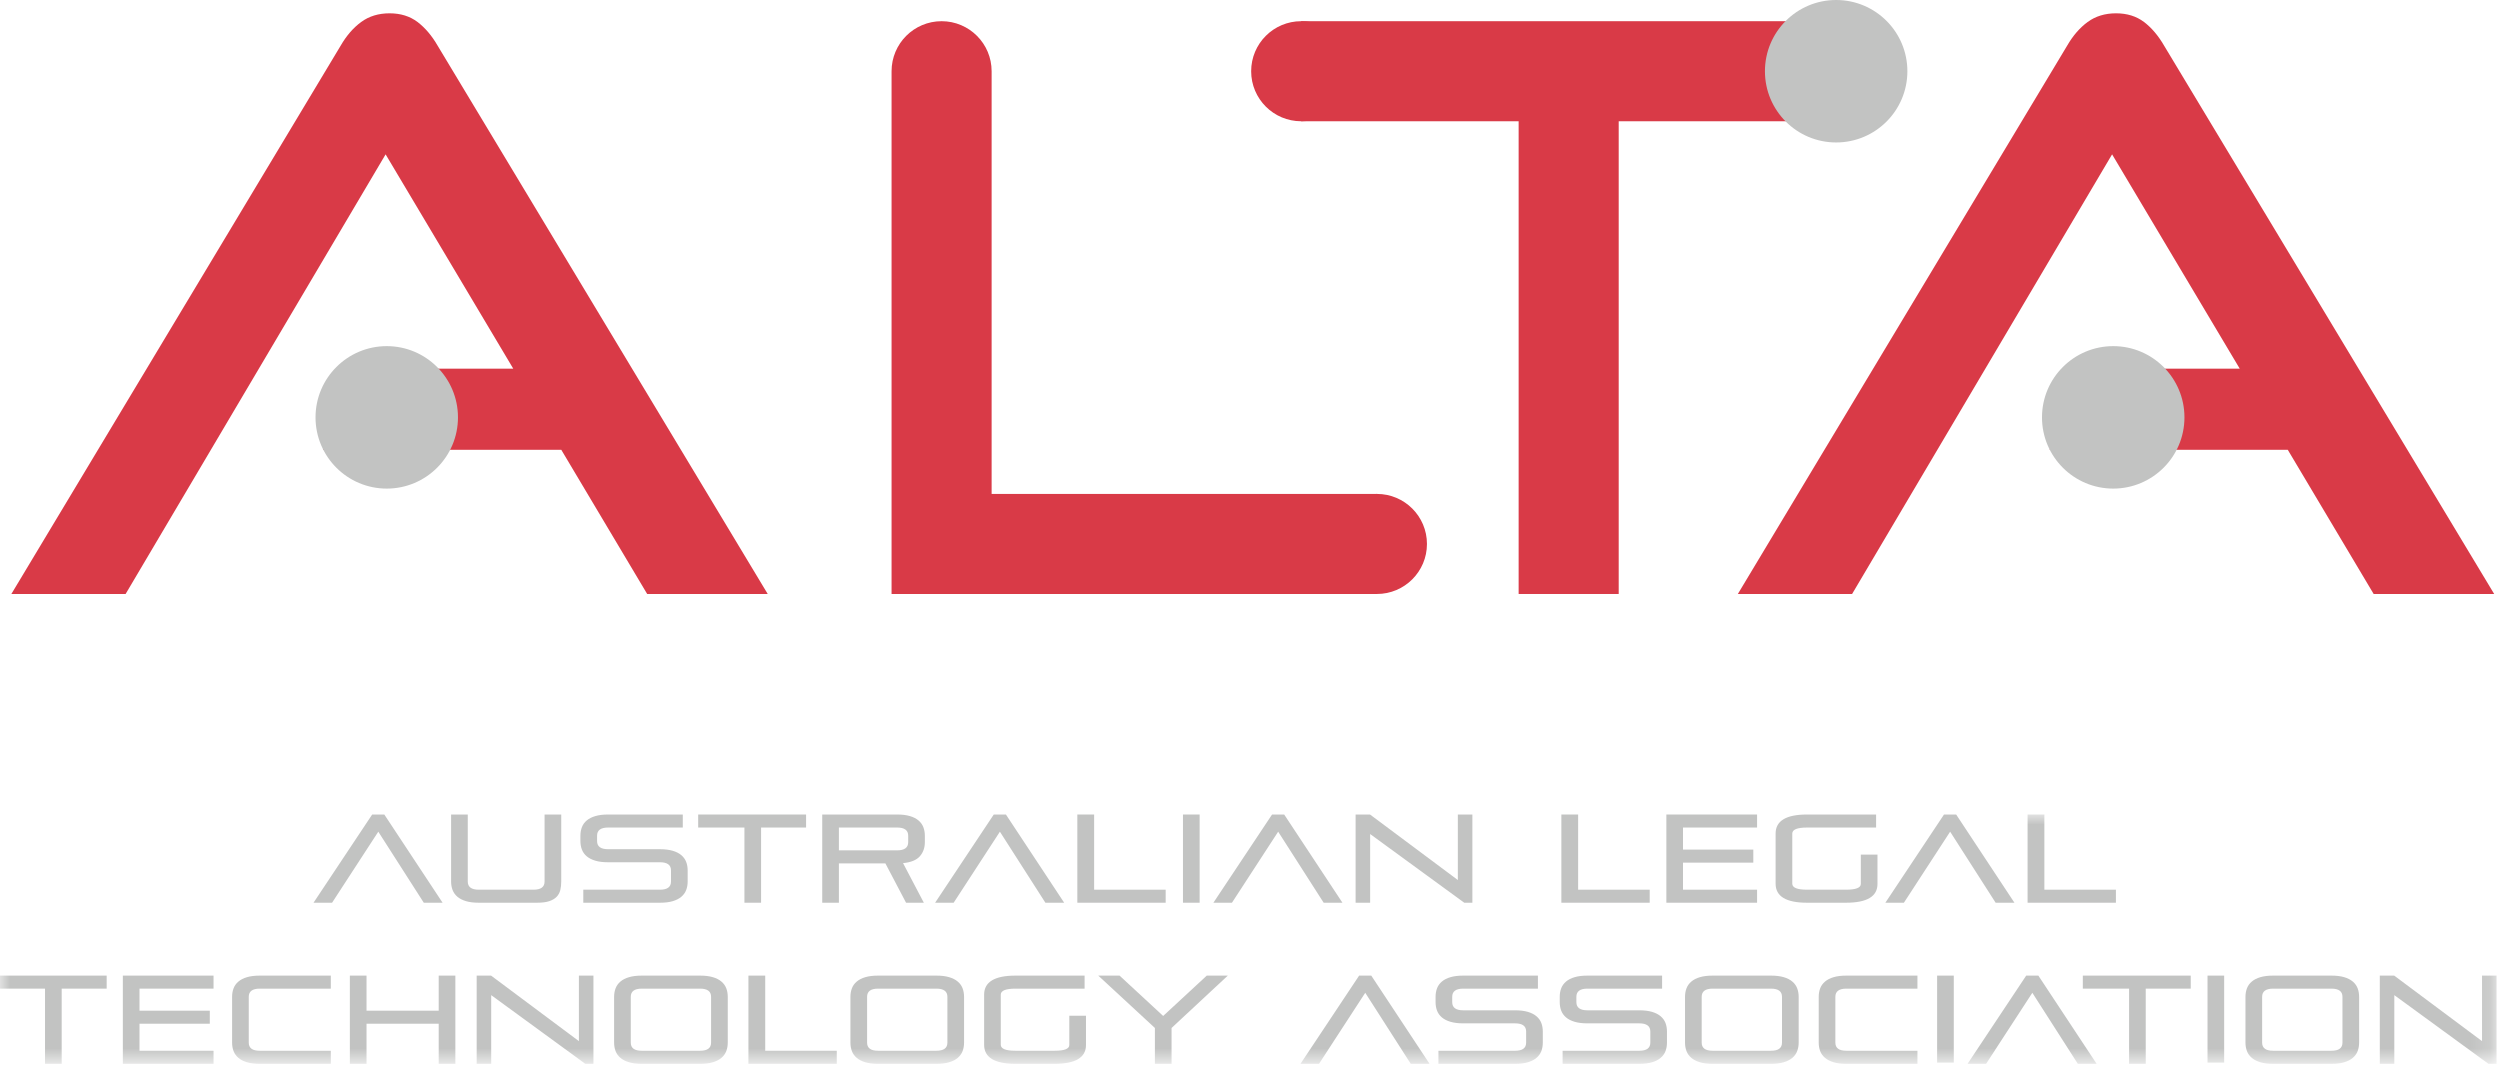
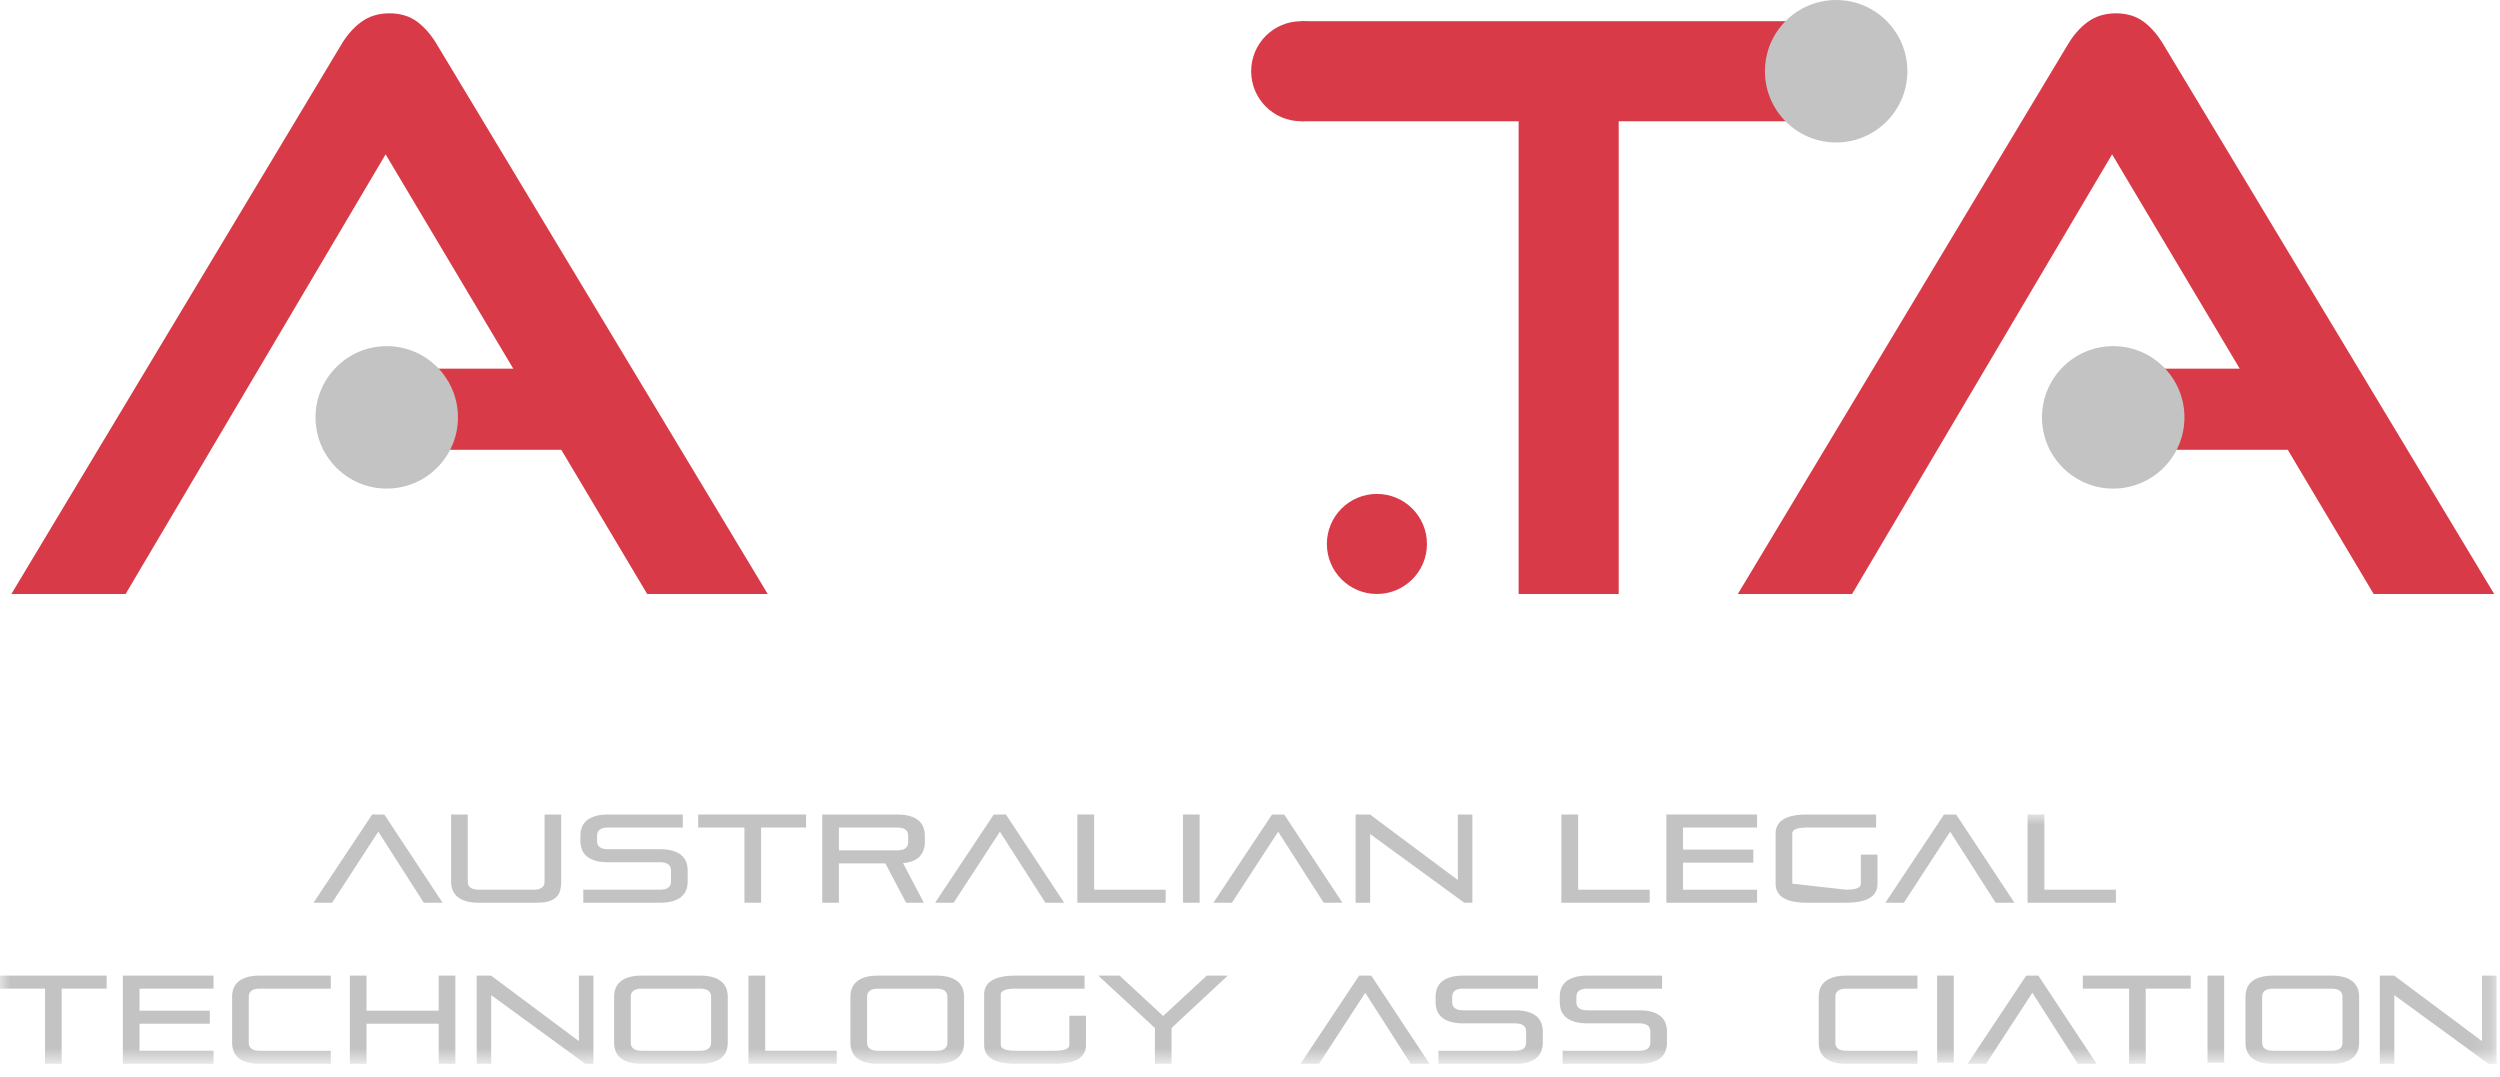
<svg xmlns="http://www.w3.org/2000/svg" xmlns:xlink="http://www.w3.org/1999/xlink" width="123px" height="53px" viewBox="0 0 123 53">
  <title>logo-alta-dark</title>
  <defs>
    <polygon id="path-1" points="0 -3.55271368e-15 122.831 -3.55271368e-15 122.831 12.206 0 12.206" />
  </defs>
  <g id="Page-1" stroke="none" stroke-width="1" fill="none" fill-rule="evenodd">
    <g id="logo-alta-dark">
      <polyline id="Fill-1" fill="#C2C3C2" points="20.85 44.414 18.612 40.919 16.338 44.414 15.425 44.414 18.311 40.074 18.908 40.074 21.775 44.414 20.85 44.414" />
      <path d="M23.557,44.414 C23.31,44.414 23.101,44.389 22.928,44.337 C22.755,44.285 22.614,44.214 22.505,44.121 C22.397,44.029 22.317,43.919 22.268,43.791 C22.219,43.664 22.194,43.523 22.194,43.366 L22.194,40.074 L23.014,40.074 L23.014,43.372 C23.014,43.64 23.195,43.773 23.557,43.773 L26.251,43.773 C26.612,43.773 26.793,43.64 26.793,43.372 L26.793,40.074 L27.613,40.074 L27.613,43.366 C27.613,43.523 27.598,43.664 27.567,43.791 C27.536,43.919 27.476,44.029 27.388,44.121 C27.299,44.214 27.178,44.285 27.025,44.337 C26.87,44.389 26.67,44.414 26.423,44.414 L23.557,44.414" id="Fill-2" fill="#C2C3C2" />
      <path d="M28.698,44.414 L28.698,43.773 L32.471,43.773 C32.832,43.773 33.013,43.64 33.013,43.372 L33.013,42.823 C33.013,42.557 32.832,42.423 32.471,42.423 L29.919,42.423 C29.672,42.423 29.463,42.398 29.29,42.346 C29.117,42.294 28.976,42.223 28.867,42.13 C28.758,42.037 28.679,41.928 28.63,41.8 C28.581,41.673 28.556,41.531 28.556,41.375 L28.556,41.122 C28.556,40.966 28.581,40.824 28.63,40.696 C28.679,40.569 28.758,40.459 28.867,40.367 C28.976,40.275 29.117,40.202 29.29,40.152 C29.463,40.1 29.672,40.074 29.919,40.074 L33.593,40.074 L33.593,40.715 L29.919,40.715 C29.557,40.715 29.376,40.849 29.376,41.116 L29.376,41.381 C29.376,41.649 29.557,41.781 29.919,41.781 L32.471,41.781 C32.717,41.781 32.927,41.808 33.1,41.859 C33.272,41.91 33.413,41.982 33.522,42.074 C33.63,42.167 33.71,42.277 33.759,42.404 C33.809,42.531 33.833,42.674 33.833,42.829 L33.833,43.366 C33.833,43.523 33.809,43.664 33.759,43.791 C33.71,43.919 33.63,44.029 33.522,44.121 C33.413,44.214 33.272,44.285 33.1,44.337 C32.927,44.389 32.717,44.414 32.471,44.414 L28.698,44.414" id="Fill-3" fill="#C2C3C2" />
      <polyline id="Fill-4" fill="#C2C3C2" points="36.626 44.414 36.626 40.715 34.351 40.715 34.351 40.074 39.659 40.074 39.659 40.715 37.445 40.715 37.445 44.414 36.626 44.414" />
      <path d="M44.683,41.116 C44.683,40.849 44.502,40.715 44.14,40.715 L41.274,40.715 L41.274,41.837 L44.14,41.837 C44.502,41.837 44.683,41.703 44.683,41.437 L44.683,41.116 Z M44.578,44.414 L43.561,42.479 L41.274,42.479 L41.274,44.414 L40.454,44.414 L40.454,40.074 L44.14,40.074 C44.387,40.074 44.596,40.1 44.769,40.152 C44.942,40.202 45.082,40.275 45.191,40.367 C45.3,40.459 45.379,40.569 45.428,40.696 C45.478,40.824 45.503,40.966 45.503,41.122 L45.503,41.43 C45.503,41.71 45.42,41.943 45.256,42.13 C45.091,42.317 44.816,42.429 44.43,42.466 L45.453,44.414 L44.578,44.414 L44.578,44.414 Z" id="Fill-5" fill="#C2C3C2" />
      <polyline id="Fill-6" fill="#C2C3C2" points="51.433 44.414 49.195 40.919 46.92 44.414 46.008 44.414 48.893 40.074 49.491 40.074 52.357 44.414 51.433 44.414" />
      <polyline id="Fill-7" fill="#C2C3C2" points="53.005 44.414 53.005 40.074 53.831 40.074 53.831 43.773 57.351 43.773 57.351 44.414 53.005 44.414" />
      <polygon id="Fill-8" fill="#C2C3C2" points="58.202 44.414 59.022 44.414 59.022 40.074 58.202 40.074" />
      <polyline id="Fill-9" fill="#C2C3C2" points="65.124 44.414 62.886 40.919 60.612 44.414 59.699 44.414 62.585 40.074 63.182 40.074 66.048 44.414 65.124 44.414" />
      <polyline id="Fill-10" fill="#C2C3C2" points="72.041 44.414 67.411 41.035 67.411 44.414 66.696 44.414 66.696 40.074 67.405 40.074 71.726 43.298 71.726 40.074 72.441 40.074 72.441 44.414 72.041 44.414" />
      <polyline id="Fill-11" fill="#C2C3C2" points="76.819 44.414 76.819 40.074 77.644 40.074 77.644 43.773 81.165 43.773 81.165 44.414 76.819 44.414" />
      <polyline id="Fill-12" fill="#C2C3C2" points="81.985 44.414 81.985 40.074 86.448 40.074 86.448 40.715 82.804 40.715 82.804 41.8 86.263 41.8 86.263 42.442 82.804 42.442 82.804 43.773 86.448 43.773 86.448 44.414 81.985 44.414" />
-       <path d="M88.907,44.414 C87.876,44.414 87.36,44.102 87.36,43.477 L87.36,41.011 C87.36,40.387 87.876,40.074 88.907,40.074 L92.304,40.074 L92.304,40.715 L88.907,40.715 C88.422,40.715 88.18,40.814 88.18,41.011 L88.18,43.477 C88.18,43.674 88.422,43.773 88.907,43.773 L90.825,43.773 C91.309,43.773 91.552,43.678 91.552,43.489 L91.552,42.047 L92.372,42.047 L92.372,43.489 C92.372,44.106 91.856,44.414 90.825,44.414 L88.907,44.414" id="Fill-13" fill="#C2C3C2" />
+       <path d="M88.907,44.414 C87.876,44.414 87.36,44.102 87.36,43.477 L87.36,41.011 C87.36,40.387 87.876,40.074 88.907,40.074 L92.304,40.074 L92.304,40.715 L88.907,40.715 C88.422,40.715 88.18,40.814 88.18,41.011 L88.18,43.477 L90.825,43.773 C91.309,43.773 91.552,43.678 91.552,43.489 L91.552,42.047 L92.372,42.047 L92.372,43.489 C92.372,44.106 91.856,44.414 90.825,44.414 L88.907,44.414" id="Fill-13" fill="#C2C3C2" />
      <polyline id="Fill-14" fill="#C2C3C2" points="98.185 44.414 95.947 40.919 93.672 44.414 92.76 44.414 95.645 40.074 96.243 40.074 99.11 44.414 98.185 44.414" />
      <g id="Group-38" transform="translate(0, 40.074)">
        <mask id="mask-2" fill="white">
          <use xlink:href="#path-1" />
        </mask>
        <g id="Clip-16" />
        <polyline id="Fill-15" fill="#C2C3C2" mask="url(#mask-2)" points="99.757 4.34 99.757 -3.55271368e-15 100.583 -3.55271368e-15 100.583 3.699 104.103 3.699 104.103 4.34 99.757 4.34" />
        <polyline id="Fill-17" fill="#C2C3C2" mask="url(#mask-2)" points="2.215 12.266 2.215 8.567 -0.06 8.567 -0.06 7.926 5.248 7.926 5.248 8.567 3.035 8.567 3.035 12.266 2.215 12.266" />
        <polyline id="Fill-18" fill="#C2C3C2" mask="url(#mask-2)" points="6.044 12.266 6.044 7.926 10.506 7.926 10.506 8.567 6.863 8.567 6.863 9.652 10.322 9.652 10.322 10.293 6.863 10.293 6.863 11.624 10.506 11.624 10.506 12.266 6.044 12.266" />
        <path d="M12.781,12.266 C12.535,12.266 12.325,12.241 12.152,12.189 C11.98,12.137 11.839,12.066 11.73,11.973 C11.621,11.88 11.542,11.771 11.493,11.643 C11.443,11.516 11.419,11.374 11.419,11.218 L11.419,8.974 C11.419,8.818 11.443,8.676 11.493,8.548 C11.542,8.421 11.621,8.311 11.73,8.219 C11.839,8.126 11.98,8.054 12.152,8.003 C12.325,7.952 12.535,7.926 12.781,7.926 L16.276,7.926 L16.276,8.567 L12.781,8.567 C12.419,8.567 12.239,8.701 12.239,8.968 L12.239,11.224 C12.239,11.492 12.419,11.624 12.781,11.624 L16.276,11.624 L16.276,12.266 L12.781,12.266" id="Fill-19" fill="#C2C3C2" mask="url(#mask-2)" />
        <polyline id="Fill-20" fill="#C2C3C2" mask="url(#mask-2)" points="21.584 12.266 21.584 10.293 18.033 10.293 18.033 12.266 17.213 12.266 17.213 7.926 18.033 7.926 18.033 9.652 21.584 9.652 21.584 7.926 22.404 7.926 22.404 12.266 21.584 12.266" />
        <polyline id="Fill-21" fill="#C2C3C2" mask="url(#mask-2)" points="28.797 12.266 24.167 8.887 24.167 12.266 23.452 12.266 23.452 7.926 24.161 7.926 28.482 11.15 28.482 7.926 29.197 7.926 29.197 12.266 28.797 12.266" />
        <path d="M34.985,8.968 C34.985,8.701 34.805,8.567 34.443,8.567 L31.577,8.567 C31.215,8.567 31.034,8.701 31.034,8.968 L31.034,11.224 C31.034,11.492 31.215,11.624 31.577,11.624 L34.443,11.624 C34.805,11.624 34.985,11.492 34.985,11.224 L34.985,8.968 Z M31.577,12.266 C31.33,12.266 31.12,12.241 30.948,12.189 C30.775,12.137 30.634,12.066 30.525,11.973 C30.417,11.88 30.338,11.771 30.288,11.643 C30.239,11.516 30.214,11.374 30.214,11.218 L30.214,8.974 C30.214,8.818 30.239,8.676 30.288,8.548 C30.338,8.421 30.417,8.311 30.525,8.219 C30.634,8.126 30.775,8.054 30.948,8.003 C31.12,7.952 31.33,7.926 31.577,7.926 L34.443,7.926 C34.69,7.926 34.9,7.952 35.072,8.003 C35.245,8.054 35.385,8.126 35.494,8.219 C35.603,8.311 35.682,8.421 35.732,8.548 C35.781,8.676 35.806,8.818 35.806,8.974 L35.806,11.218 C35.806,11.374 35.781,11.516 35.732,11.643 C35.682,11.771 35.603,11.88 35.494,11.973 C35.385,12.066 35.245,12.137 35.072,12.189 C34.9,12.241 34.69,12.266 34.443,12.266 L31.577,12.266 L31.577,12.266 Z" id="Fill-22" fill="#C2C3C2" mask="url(#mask-2)" />
        <polyline id="Fill-23" fill="#C2C3C2" mask="url(#mask-2)" points="36.823 12.266 36.823 7.926 37.649 7.926 37.649 11.624 41.169 11.624 41.169 12.266 36.823 12.266" />
        <path d="M46.612,8.968 C46.612,8.701 46.431,8.567 46.069,8.567 L43.203,8.567 C42.841,8.567 42.661,8.701 42.661,8.968 L42.661,11.224 C42.661,11.492 42.841,11.624 43.203,11.624 L46.069,11.624 C46.431,11.624 46.612,11.492 46.612,11.224 L46.612,8.968 Z M43.203,12.266 C42.957,12.266 42.747,12.241 42.574,12.189 C42.401,12.137 42.261,12.066 42.152,11.973 C42.043,11.88 41.964,11.771 41.915,11.643 C41.865,11.516 41.841,11.374 41.841,11.218 L41.841,8.974 C41.841,8.818 41.865,8.676 41.915,8.548 C41.964,8.421 42.043,8.311 42.152,8.219 C42.261,8.126 42.401,8.054 42.574,8.003 C42.747,7.952 42.957,7.926 43.203,7.926 L46.069,7.926 C46.316,7.926 46.526,7.952 46.698,8.003 C46.871,8.054 47.012,8.126 47.121,8.219 C47.23,8.311 47.309,8.421 47.358,8.548 C47.407,8.676 47.432,8.818 47.432,8.974 L47.432,11.218 C47.432,11.374 47.407,11.516 47.358,11.643 C47.309,11.771 47.23,11.88 47.121,11.973 C47.012,12.066 46.871,12.137 46.698,12.189 C46.526,12.241 46.316,12.266 46.069,12.266 L43.203,12.266 L43.203,12.266 Z" id="Fill-24" fill="#C2C3C2" mask="url(#mask-2)" />
        <path d="M49.965,12.266 C48.934,12.266 48.419,11.954 48.419,11.328 L48.419,8.863 C48.419,8.239 48.934,7.926 49.965,7.926 L53.362,7.926 L53.362,8.567 L49.965,8.567 C49.481,8.567 49.238,8.665 49.238,8.863 L49.238,11.328 C49.238,11.526 49.481,11.624 49.965,11.624 L51.883,11.624 C52.368,11.624 52.61,11.53 52.61,11.341 L52.61,9.899 L53.43,9.899 L53.43,11.341 C53.43,11.957 52.914,12.266 51.883,12.266 L49.965,12.266" id="Fill-25" fill="#C2C3C2" mask="url(#mask-2)" />
        <polyline id="Fill-26" fill="#C2C3C2" mask="url(#mask-2)" points="56.821 12.266 56.821 10.502 54.034 7.926 55.082 7.926 57.228 9.911 59.373 7.926 60.408 7.926 57.641 10.502 57.641 12.266 56.821 12.266" />
        <polyline id="Fill-27" fill="#C2C3C2" mask="url(#mask-2)" points="69.409 12.266 67.17 8.771 64.896 12.266 63.984 12.266 66.869 7.926 67.466 7.926 70.334 12.266 69.409 12.266" />
        <path d="M70.771,12.266 L70.771,11.624 L74.544,11.624 C74.905,11.624 75.086,11.492 75.086,11.224 L75.086,10.675 C75.086,10.409 74.905,10.275 74.544,10.275 L71.992,10.275 C71.745,10.275 71.536,10.249 71.363,10.198 C71.19,10.146 71.049,10.075 70.94,9.982 C70.832,9.889 70.752,9.78 70.703,9.652 C70.654,9.525 70.63,9.383 70.63,9.227 L70.63,8.974 C70.63,8.818 70.654,8.676 70.703,8.548 C70.752,8.421 70.832,8.311 70.94,8.219 C71.049,8.126 71.19,8.054 71.363,8.003 C71.536,7.952 71.745,7.926 71.992,7.926 L75.666,7.926 L75.666,8.567 L71.992,8.567 C71.629,8.567 71.449,8.701 71.449,8.968 L71.449,9.233 C71.449,9.5 71.629,9.633 71.992,9.633 L74.544,9.633 C74.791,9.633 75,9.66 75.172,9.71 C75.345,9.762 75.486,9.833 75.594,9.926 C75.704,10.019 75.783,10.128 75.833,10.256 C75.881,10.383 75.906,10.526 75.906,10.681 L75.906,11.218 C75.906,11.374 75.881,11.516 75.833,11.643 C75.783,11.771 75.704,11.88 75.594,11.973 C75.486,12.066 75.345,12.137 75.172,12.189 C75,12.241 74.791,12.266 74.544,12.266 L70.771,12.266" id="Fill-28" fill="#C2C3C2" mask="url(#mask-2)" />
        <path d="M76.88,12.266 L76.88,11.624 L80.653,11.624 C81.014,11.624 81.196,11.492 81.196,11.224 L81.196,10.675 C81.196,10.409 81.014,10.275 80.653,10.275 L78.101,10.275 C77.854,10.275 77.645,10.249 77.472,10.198 C77.299,10.146 77.159,10.075 77.049,9.982 C76.941,9.889 76.862,9.78 76.812,9.652 C76.763,9.525 76.739,9.383 76.739,9.227 L76.739,8.974 C76.739,8.818 76.763,8.676 76.812,8.548 C76.862,8.421 76.941,8.311 77.049,8.219 C77.159,8.126 77.299,8.054 77.472,8.003 C77.645,7.952 77.854,7.926 78.101,7.926 L81.775,7.926 L81.775,8.567 L78.101,8.567 C77.739,8.567 77.558,8.701 77.558,8.968 L77.558,9.233 C77.558,9.5 77.739,9.633 78.101,9.633 L80.653,9.633 C80.9,9.633 81.109,9.66 81.282,9.71 C81.455,9.762 81.595,9.833 81.704,9.926 C81.813,10.019 81.892,10.128 81.942,10.256 C81.991,10.383 82.015,10.526 82.015,10.681 L82.015,11.218 C82.015,11.374 81.991,11.516 81.942,11.643 C81.892,11.771 81.813,11.88 81.704,11.973 C81.595,12.066 81.455,12.137 81.282,12.189 C81.109,12.241 80.9,12.266 80.653,12.266 L76.88,12.266" id="Fill-29" fill="#C2C3C2" mask="url(#mask-2)" />
-         <path d="M87.674,8.968 C87.674,8.701 87.494,8.567 87.131,8.567 L84.265,8.567 C83.904,8.567 83.723,8.701 83.723,8.968 L83.723,11.224 C83.723,11.492 83.904,11.624 84.265,11.624 L87.131,11.624 C87.494,11.624 87.674,11.492 87.674,11.224 L87.674,8.968 Z M84.265,12.266 C84.019,12.266 83.809,12.241 83.636,12.189 C83.463,12.137 83.323,12.066 83.214,11.973 C83.105,11.88 83.026,11.771 82.977,11.643 C82.927,11.516 82.903,11.374 82.903,11.218 L82.903,8.974 C82.903,8.818 82.927,8.676 82.977,8.548 C83.026,8.421 83.105,8.311 83.214,8.219 C83.323,8.126 83.463,8.054 83.636,8.003 C83.809,7.952 84.019,7.926 84.265,7.926 L87.131,7.926 C87.378,7.926 87.588,7.952 87.76,8.003 C87.933,8.054 88.074,8.126 88.183,8.219 C88.292,8.311 88.371,8.421 88.42,8.548 C88.469,8.676 88.495,8.818 88.495,8.974 L88.495,11.218 C88.495,11.374 88.469,11.516 88.42,11.643 C88.371,11.771 88.292,11.88 88.183,11.973 C88.074,12.066 87.933,12.137 87.76,12.189 C87.588,12.241 87.378,12.266 87.131,12.266 L84.265,12.266 L84.265,12.266 Z" id="Fill-30" fill="#C2C3C2" mask="url(#mask-2)" />
        <path d="M90.843,12.266 C90.596,12.266 90.386,12.241 90.214,12.189 C90.042,12.137 89.901,12.066 89.792,11.973 C89.683,11.88 89.604,11.771 89.554,11.643 C89.505,11.516 89.481,11.374 89.481,11.218 L89.481,8.974 C89.481,8.818 89.505,8.676 89.554,8.548 C89.604,8.421 89.683,8.311 89.792,8.219 C89.901,8.126 90.042,8.054 90.214,8.003 C90.386,7.952 90.596,7.926 90.843,7.926 L94.338,7.926 L94.338,8.567 L90.843,8.567 C90.481,8.567 90.3,8.701 90.3,8.968 L90.3,11.224 C90.3,11.492 90.481,11.624 90.843,11.624 L94.338,11.624 L94.338,12.266 L90.843,12.266" id="Fill-31" fill="#C2C3C2" mask="url(#mask-2)" />
        <polygon id="Fill-32" fill="#C2C3C2" mask="url(#mask-2)" points="95.306 12.206 96.126 12.206 96.126 7.926 95.306 7.926" />
        <polyline id="Fill-33" fill="#C2C3C2" mask="url(#mask-2)" points="102.229 12.266 99.991 8.771 97.716 12.266 96.804 12.266 99.689 7.926 100.287 7.926 103.154 12.266 102.229 12.266" />
        <polyline id="Fill-34" fill="#C2C3C2" mask="url(#mask-2)" points="104.751 12.266 104.751 8.567 102.475 8.567 102.475 7.926 107.784 7.926 107.784 8.567 105.57 8.567 105.57 12.266 104.751 12.266" />
        <polygon id="Fill-35" fill="#C2C3C2" mask="url(#mask-2)" points="108.61 12.206 109.429 12.206 109.429 7.926 108.61 7.926" />
        <path d="M115.249,8.968 C115.249,8.701 115.068,8.567 114.706,8.567 L111.839,8.567 C111.478,8.567 111.297,8.701 111.297,8.968 L111.297,11.224 C111.297,11.492 111.478,11.624 111.839,11.624 L114.706,11.624 C115.068,11.624 115.249,11.492 115.249,11.224 L115.249,8.968 Z M111.839,12.266 C111.593,12.266 111.383,12.241 111.211,12.189 C111.038,12.137 110.897,12.066 110.789,11.973 C110.679,11.88 110.6,11.771 110.551,11.643 C110.502,11.516 110.477,11.374 110.477,11.218 L110.477,8.974 C110.477,8.818 110.502,8.676 110.551,8.548 C110.6,8.421 110.679,8.311 110.789,8.219 C110.897,8.126 111.038,8.054 111.211,8.003 C111.383,7.952 111.593,7.926 111.839,7.926 L114.706,7.926 C114.953,7.926 115.163,7.952 115.335,8.003 C115.507,8.054 115.648,8.126 115.757,8.219 C115.866,8.311 115.945,8.421 115.995,8.548 C116.044,8.676 116.069,8.818 116.069,8.974 L116.069,11.218 C116.069,11.374 116.044,11.516 115.995,11.643 C115.945,11.771 115.866,11.88 115.757,11.973 C115.648,12.066 115.507,12.137 115.335,12.189 C115.163,12.241 114.953,12.266 114.706,12.266 L111.839,12.266 L111.839,12.266 Z" id="Fill-36" fill="#C2C3C2" mask="url(#mask-2)" />
        <polyline id="Fill-37" fill="#C2C3C2" mask="url(#mask-2)" points="122.43 12.266 117.8 8.887 117.8 12.266 117.086 12.266 117.086 7.926 117.794 7.926 122.116 11.15 122.116 7.926 122.831 7.926 122.831 12.266 122.43 12.266" />
      </g>
      <path d="M31.841,29.224 L27.616,22.131 L15.895,22.131 L18.221,18.138 L25.252,18.138 L18.972,7.594 L6.18,29.224 L0.559,29.224 L16.762,2.245 C17.046,1.754 17.382,1.366 17.77,1.082 C18.158,0.798 18.623,0.655 19.166,0.655 C19.708,0.655 20.167,0.798 20.542,1.082 C20.916,1.366 21.246,1.754 21.53,2.245 L37.772,29.224 L31.841,29.224" id="Fill-39" fill="#D93A47" />
-       <path d="M43.865,29.224 L43.865,3.505 C43.865,2.145 44.967,1.043 46.327,1.043 C47.686,1.043 48.788,2.145 48.788,3.505 L48.788,24.301 L67.744,24.301 L67.744,29.224 L43.865,29.224" id="Fill-40" fill="#D93A47" />
      <polyline id="Fill-41" fill="#D93A47" points="74.717 29.224 74.717 5.966 64.018 5.966 64.018 1.043 90.338 1.043 90.338 5.966 79.64 5.966 79.64 29.224 74.717 29.224" />
      <path d="M22.532,20.535 C22.532,22.47 20.963,24.039 19.028,24.039 C17.093,24.039 15.524,22.47 15.524,20.535 C15.524,18.599 17.093,17.03 19.028,17.03 C20.963,17.03 22.532,18.599 22.532,20.535" id="Fill-42" fill="#C2C3C2" />
      <path d="M116.784,29.224 L112.559,22.131 L100.837,22.131 L103.164,18.138 L110.195,18.138 L103.915,7.594 L91.123,29.224 L85.502,29.224 L101.705,2.245 C101.989,1.754 102.325,1.366 102.712,1.082 C103.1,0.798 103.566,0.655 104.108,0.655 C104.651,0.655 105.109,0.798 105.485,1.082 C105.859,1.366 106.188,1.754 106.473,2.245 L122.714,29.224 L116.784,29.224" id="Fill-43" fill="#D93A47" />
      <g id="Group-47" transform="translate(86.835, 0)" fill="#C2C3C2">
        <path d="M20.64,20.535 C20.64,22.47 19.071,24.039 17.136,24.039 C15.201,24.039 13.631,22.47 13.631,20.535 C13.631,18.599 15.201,17.03 17.136,17.03 C19.071,17.03 20.64,18.599 20.64,20.535" id="Fill-44" />
        <path d="M7.008,3.505 C7.008,5.44 5.439,7.009 3.503,7.009 C1.568,7.009 0,5.44 0,3.505 C0,1.569 1.568,0 3.503,0 C5.439,0 7.008,1.569 7.008,3.505" id="Fill-46" />
      </g>
      <path d="M66.48,3.505 C66.48,4.864 65.378,5.966 64.018,5.966 C62.659,5.966 61.557,4.864 61.557,3.505 C61.557,2.145 62.659,1.043 64.018,1.043 C65.378,1.043 66.48,2.145 66.48,3.505" id="Fill-48" fill="#D93A47" />
      <path d="M70.206,26.763 C70.206,28.122 69.103,29.224 67.744,29.224 C66.384,29.224 65.282,28.122 65.282,26.763 C65.282,25.403 66.384,24.301 67.744,24.301 C69.103,24.301 70.206,25.403 70.206,26.763" id="Fill-49" fill="#D93A47" />
    </g>
  </g>
</svg>